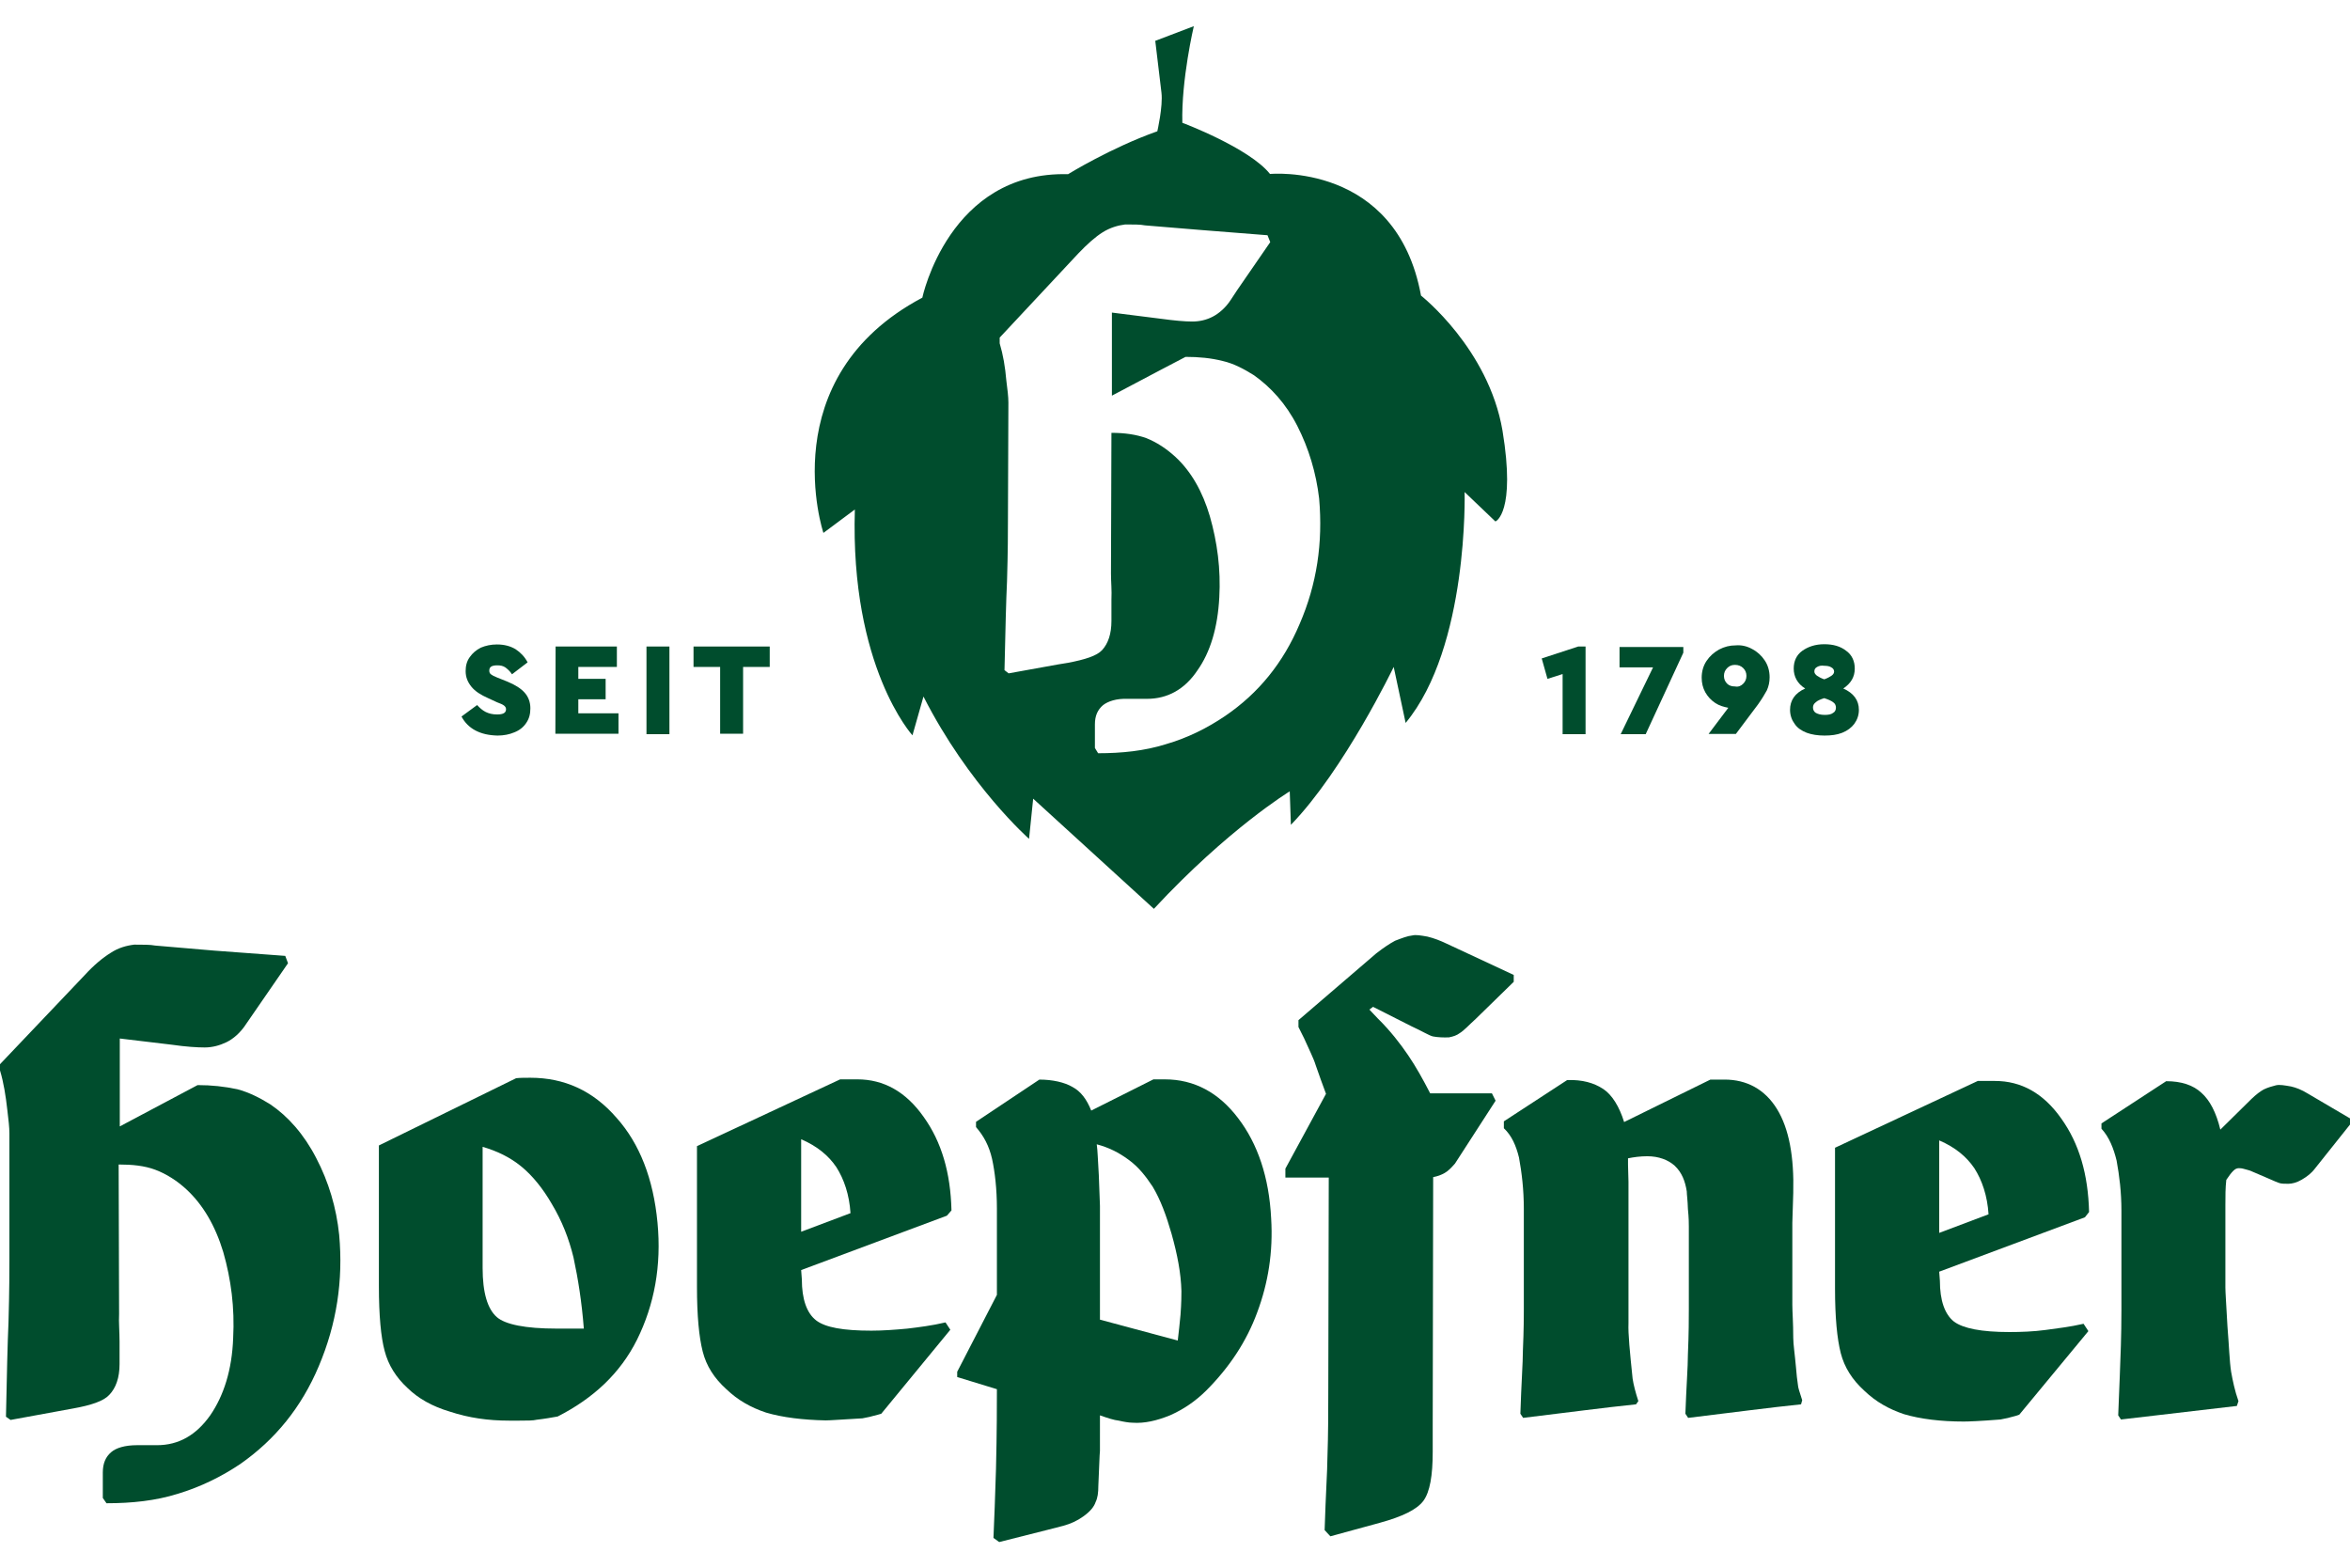
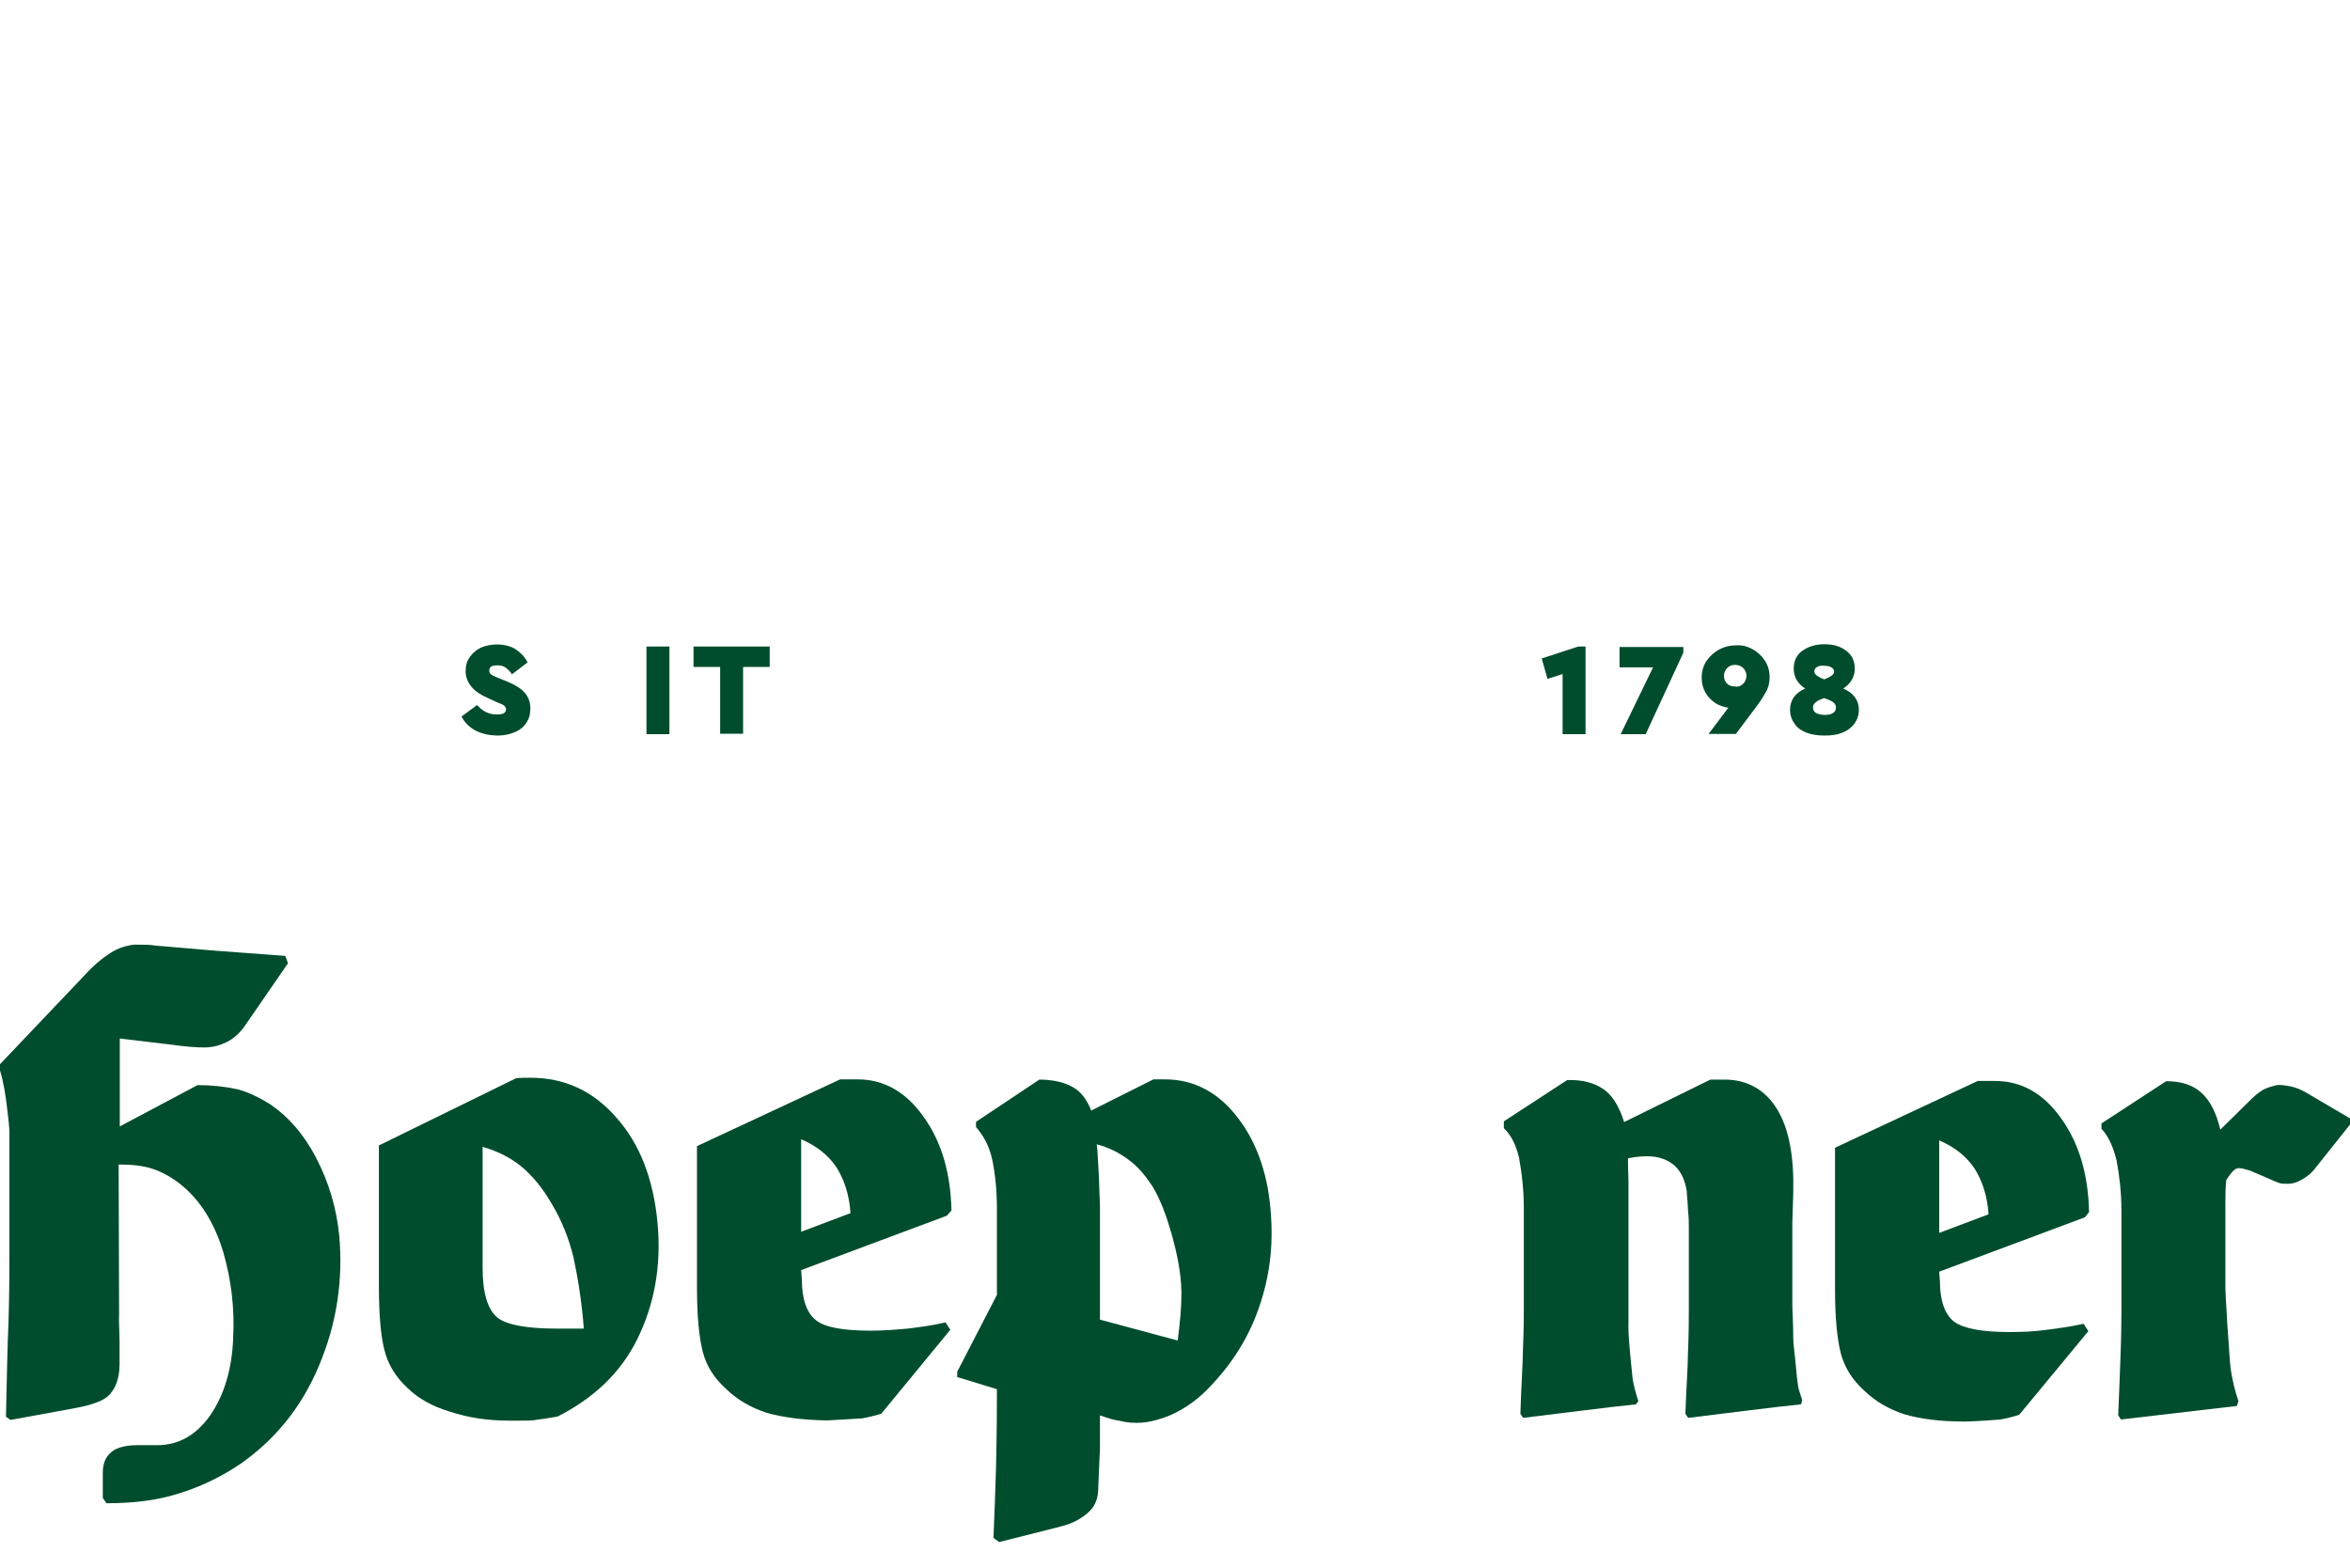
<svg xmlns="http://www.w3.org/2000/svg" version="1.1" id="svg8005" x="0px" y="0px" viewBox="0 0 1024 683.2" enable-background="new 0 0 1024 683.2" xml:space="preserve">
  <g>
    <g>
      <path fill="#004D2D" d="M690.9,281.7v38.2h-10v-26.2l-6.6,2.1l-2.5-8.9l15.9-5.2H690.9z" />
      <path fill="#004D2D" d="M733.5,281.7v2.7l-16.4,35.5h-10.9l14.1-29.1h-14.6v-8.9h27.8V281.7z" />
      <path fill="#004D2D" d="M763.5,282.8c2.3,1.2,4.1,2.9,5.5,5c1.4,2.1,2.1,4.6,2.1,7.3c0,2.1-0.4,3.9-1.2,5.7    c-0.9,1.6-2.1,3.7-3.9,6.2l-9.6,12.8h-11.9l8.6-11.4c-2-0.4-3.9-0.9-5.7-2.1c-1.8-1.2-3.2-2.7-4.3-4.6c-1.1-2-1.6-4.1-1.6-6.4    c0-2.7,0.7-5.2,2.1-7.3c1.4-2.1,3.2-3.7,5.5-5c2.3-1.2,4.6-1.8,7.3-1.8C758.7,281,761.2,281.5,763.5,282.8z M759.6,297.9    c0.9-0.9,1.4-2,1.4-3.4c0-1.4-0.5-2.5-1.4-3.4c-0.9-0.9-2.1-1.4-3.6-1.4s-2.5,0.5-3.4,1.4c-0.9,0.9-1.4,2-1.4,3.4    c0,1.4,0.5,2.5,1.4,3.4c0.9,0.9,2.1,1.2,3.4,1.2C757.6,299.4,758.7,298.8,759.6,297.9z" />
      <path fill="#004D2D" d="M810,309.3c0,2.3-0.7,4.3-2,6.1c-1.2,1.6-3,3-5.3,3.9c-2.3,0.9-4.8,1.2-7.7,1.2c-2.9,0-5.5-0.4-7.7-1.2    c-2.3-0.9-4.1-2.1-5.3-3.9c-1.2-1.6-2-3.7-2-6.1c0-4.1,2.1-7.3,6.6-9.3c-3.4-2.1-5-5.2-5-8.7c0-3.2,1.2-5.9,3.7-7.7    c2.5-1.8,5.7-2.9,9.6-2.9c3.9,0,7.1,0.9,9.6,2.9c2.5,1.8,3.7,4.5,3.7,7.7c0,3.6-1.6,6.4-5,8.7C807.7,302,810,305.1,810,309.3z     M798.8,310.6c0.9-0.5,1.2-1.4,1.2-2.3c0-0.9-0.4-1.8-1.2-2.3c-0.9-0.7-2.1-1.2-3.9-1.8c-1.6,0.5-3,1.1-3.7,1.8    c-0.9,0.7-1.2,1.4-1.2,2.3c0,0.9,0.4,1.8,1.2,2.3c0.9,0.5,2.1,0.9,3.9,0.9C796.7,311.5,797.9,311.3,798.8,310.6z M791.8,290.6    c-0.9,0.5-1.2,1.1-1.2,2c0,0.7,0.4,1.2,1.1,1.8c0.7,0.5,1.8,1.1,3.2,1.6c1.4-0.5,2.5-1.1,3.2-1.6c0.7-0.5,1.1-1.1,1.1-1.8    s-0.4-1.4-1.2-1.8c-0.7-0.5-1.8-0.7-3-0.7C793.6,289.9,792.7,290.1,791.8,290.6z" />
    </g>
    <g>
      <path fill="#004D2D" d="M207.2,318.3c-2.7-1.4-4.8-3.6-6.1-6.1l6.8-5c1.1,1.2,2.3,2.3,3.7,3s3,1.1,5,1.1c2.7,0,3.9-0.7,3.9-2.3    c0-0.7-0.4-1.2-0.9-1.6c-0.5-0.4-1.6-0.9-3-1.4l-3.9-1.8c-3.2-1.4-5.7-3-7.3-5c-1.6-2-2.5-4.1-2.5-6.8c0-2.3,0.5-4.3,1.8-6.1    s2.7-3,4.8-4.1c2.1-0.9,4.5-1.4,7-1.4c3.2,0,5.9,0.7,8.2,2.1c2.1,1.4,3.9,3.2,5.2,5.7l-6.8,5.2c-0.9-1.4-2-2.3-2.9-3    c-1.1-0.7-2.1-0.9-3.6-0.9c-1.1,0-2,0.2-2.5,0.5c-0.7,0.4-0.9,1.1-0.9,1.8s0.2,1.2,0.7,1.6c0.5,0.4,1.4,0.9,2.7,1.4l4.5,1.8    c3.4,1.4,5.9,3,7.5,4.8c1.6,1.8,2.5,4.1,2.5,6.8c0,2.5-0.5,4.5-1.8,6.4c-1.2,1.8-2.9,3.2-5.2,4.1c-2.1,0.9-4.6,1.4-7.3,1.4    C212.9,320.4,209.9,319.7,207.2,318.3z" />
-       <path fill="#004D2D" d="M242.1,281.7h26.7v8.9h-16.8v5.2h11.9v8.9h-11.9v6.1h17.5v8.9h-27.5L242.1,281.7L242.1,281.7z" />
      <path fill="#004D2D" d="M281.7,281.7h10v38.2h-10V281.7z" />
      <path fill="#004D2D" d="M313.8,290.6h-11.6v-8.9h33.2v8.9h-11.6v29.1h-10V290.6z" />
    </g>
    <g>
      <path fill="#004D2D" d="M51.7,507.4c5.9,0,11.2,0.5,16,2.3c4.8,1.8,9.5,4.8,13.6,8.6c7.1,6.6,12.5,15.7,16,27.3    c3.4,11.9,5,24.2,4.3,37.4c-0.5,13.9-4.1,25.1-10,33.7c-6.1,8.6-13.7,13-23.2,13h-8.7c-5.3,0-9.1,1.2-11.2,3    c-2.5,2.1-3.7,5-3.7,8.9v11.1l1.6,2.3c11.1,0,21.4-1.1,31-4.1c10-3,19.1-7.5,27.3-13c15.3-10.7,26.7-24.8,34.2-42.6    c7.8-18.4,10.7-37.4,8.9-57.2c-1.2-11.8-4.6-23.2-10-33.5c-5.3-10.3-12.3-18.2-20-23.4c-4.8-3-9.5-5.3-14.4-6.6    c-5.7-1.2-11.2-1.8-17.3-1.8l-33.9,18v-38.3l22.6,2.7c6.2,0.9,11.1,1.2,14.4,1.2c3.4,0,6.6-0.9,9.5-2.3c2.9-1.4,6.1-4.1,8.6-8    l18.2-26.4l-1.2-3.2l-31-2.3L67.6,412c-2.1-0.4-5-0.4-9.1-0.4c-3.4,0.4-7,1.4-10.3,3.6c-3.4,2.1-7.3,5.3-11.4,9.8L0,463.7v2.7    c1.6,5.3,2.5,11.1,3.2,17.3c0.5,4.1,0.9,7.5,0.9,10.2v54.6c0,4.5,0,13.9-0.4,27.8c-0.4,8.6-0.7,22.3-1.1,41l2,1.4l27.3-5    c7.8-1.4,13.2-3.2,15.7-5.9c2.9-3,4.5-7.5,4.5-13.4v-9.8c0-4.5-0.4-8.4-0.2-12.1" />
      <path fill-rule="evenodd" clip-rule="evenodd" fill="#004D2D" d="M254.4,578.9h-11.9c-13.6,0-22.3-1.8-26-5    c-4.1-3.6-6.2-10.7-6.2-21.4v-52.8c6.2,1.8,11.9,4.5,16.9,8.6c5,4.1,9.5,9.8,13.2,16.2c4.5,7.5,7.5,15.2,9.5,23.4    C251.9,557.2,253.5,567.3,254.4,578.9 M165.1,499.1v61.3c0,12.8,0.9,22.3,2.5,28.2c1.6,6.2,5,11.6,10,16.2    c4.6,4.5,10.7,8,18.5,10.3c8.2,2.7,16.6,3.9,25.7,3.9h4.6c3.4,0,5.9,0,7.5-0.4c3.6-0.4,6.2-0.9,9.1-1.4    c15.7-8,27.3-18.9,34.6-33.5c7.5-15.2,10.7-32.1,8.9-51c-1.8-19.1-7.8-34.4-17.8-45.6c-10.3-11.9-22.8-17.5-37.6-17.5    c-2.1,0-4.5,0-6.2,0.2L165.1,499.1z" />
      <path fill-rule="evenodd" clip-rule="evenodd" fill="#004D2D" d="M349.1,536.7v-40.3c7,3,11.9,7.1,15.3,12.1    c3.4,5.3,5.7,12.1,6.2,20.1 M349.1,553.4l63.5-23.7l2-2.3c-0.4-16.4-4.3-29.8-12.1-40.7c-7.8-11.1-17.5-16.4-28.9-16.4h-7.5    l-62.4,29.1v61.3c0,12.7,0.9,21.9,2.5,28.2s5,11.6,10.3,16.4c5,4.8,10.7,8,17.3,10.2c7.1,2.1,16,3.2,26,3.4c2,0,7.1-0.4,16-0.9    c1.6-0.4,2.9-0.5,4.1-0.9c2.1-0.5,3.4-0.9,4.1-1.1l30.1-36.6l-2.1-3.2c-5.9,1.4-11.6,2.1-16.6,2.7c-5.3,0.5-10.7,0.9-15.7,0.9    c-12.3,0-20.1-1.4-24.1-4.5c-4.1-3.2-6.2-9.3-6.2-17.8L349.1,553.4z" />
      <path fill-rule="evenodd" clip-rule="evenodd" fill="#004D2D" d="M479.3,575v-49.6l-0.5-13.4c-0.4-6.2-0.5-10.7-0.9-13.4    c5.3,1.4,9.6,3.6,13.7,6.6c4.5,3.2,7.8,7.5,10.7,11.9c3.4,5.7,5.9,12.5,8.2,20.5c2.5,8.9,4.1,17.1,4.3,25c0,1.4,0,5-0.4,10.3    c-0.4,3.9-0.7,7.3-1.2,11.2 M479.3,616.7c3.4,1.2,6.2,2.1,8.2,2.3c2.1,0.5,4.5,0.9,5.9,0.9c5.3,0.4,10.7-0.9,16.4-3.2    c6.1-2.7,11.1-6.2,15.7-10.7c10.3-10.3,17.7-21.6,22.3-34.1c4.8-12.8,7-26.4,6.1-41c-0.9-18-5.9-32.6-14.4-43.7    c-8.4-11.1-19.1-16.9-31.9-16.9h-5l-27.1,13.6c-2-5-4.6-8.4-8.2-10.3c-3.4-2-8.6-3.2-14.4-3.2l-27.6,18.4v2.3    c3.4,3.9,5.7,8.2,7,13.9c1.2,5.5,2.1,13,2.1,21.6v37.6l-17.3,33.5v2.3l17.3,5.3c0,6.8,0,18.4-0.4,34.8c-0.4,11.9-0.7,21.9-1.1,30    l2.5,1.8l21-5.3l7-1.8c3.2-0.9,5.9-2.1,8.7-4.1c2.9-2.1,4.6-4.1,5.3-6.2c0.9-1.8,1.2-4.1,1.2-7.1c0.4-8.4,0.5-13.4,0.7-15.2    L479.3,616.7z" />
-       <path fill="#004D2D" d="M651.7,479.6l-1.6-3.2h-26.9c-3.2-6.2-6.2-11.6-9.6-16.6s-7.8-10.7-13.2-16l-3.7-3.9l1.6-1.2l16.6,8.4    c5,2.3,7.8,4.1,9.5,4.5c2.1,0.4,4.6,0.5,7,0.4c2-0.4,3.4-0.9,4.6-1.8c2-1.2,4.1-3.6,7-6.2l16.6-16.2v-3l-29.4-13.7    c-2.5-1.2-5.3-2.3-8.2-3c-2.9-0.5-5-0.9-6.6-0.5c-2.1,0.2-4.6,1.2-7.5,2.3c-2.1,1.1-5,3-8.2,5.5l-33.9,29.1v3l2.5,5    c2.1,4.8,4.1,8.6,5,11.6c1.6,4.5,3,8.6,4.5,12.5l-17.7,32.6v3.9h18.9l-0.2,91.6c0,9.3,0,19.6-0.4,31.2c0,4.5-0.7,14.8-1.2,30.8    l2.5,2.7l21.6-5.9c9.8-2.7,16-5.7,18.9-9.5c2.9-3.9,4.1-11.1,4.1-21.4v-11.1l0.2-108.6c2-0.4,3.4-0.9,5-1.8    c1.6-0.9,2.9-2.3,4.5-4.1" />
      <path fill="#004D2D" d="M713.9,610.5c-1.2-3.7-2.1-7.1-2.5-9.8c-1.2-11.6-2-19.6-1.8-24.1v-61.7l-0.2-7.5v-2.7    c2.5-0.5,5.3-0.9,8.4-0.9c5,0,9.1,1.6,11.9,4.1c3.2,3,4.6,6.8,5.3,11.2c0,1.4,0.4,3.9,0.5,7.7c0.4,3.9,0.4,6.2,0.4,7.7v35.8    c0,3.7,0,10.7-0.4,19.8c0,5.5-0.7,14.3-1.1,25.9l1.2,1.8c19.1-2.3,35.5-4.5,49.2-5.9l0.5-1.8c-1.2-3.6-1.8-5.7-1.8-6.2    c-0.4-2.7-0.7-5.3-0.9-8c-0.5-5.7-1.2-10.2-1.2-13c0-6.6-0.4-11.2-0.4-14.4v-35.7l0.4-13c0.4-15.7-1.8-28-7.1-36.6    c-5.3-8.6-13.2-12.8-22.8-12.8h-6.2l-37.6,18.5c-2.1-6.8-5.3-11.9-9.1-14.4c-4.1-2.7-9.1-4.1-15.7-3.9l-27.6,18v3    c3.4,3.2,5.3,7.5,6.6,12.8c1.2,6.6,2.1,13.9,2.1,22.3v43.7c0,2.7,0,8.9-0.4,18c0,5.3-0.7,14.6-1.1,27.6l1.2,1.8    c19.1-2.3,35.5-4.5,49.2-5.9" />
      <path fill-rule="evenodd" clip-rule="evenodd" fill="#004D2D" d="M845,537.2v-40.3c7,3,11.9,7.1,15.3,12.1    c3.4,5.3,5.7,12.1,6.2,20.1 M845,554.1l63.5-23.7l1.8-2.3c-0.4-16.4-4.3-29.8-12.1-40.7c-7.8-11.1-17.5-16.4-28.9-16.4h-7.5    l-62.2,29.1v61.3c0,12.7,0.9,21.9,2.5,28.2c1.6,6.2,5,11.6,10.3,16.4c5,4.8,10.7,8,17.3,10.2c7.1,2.1,16,3.2,26,3.2    c2,0,7.3-0.2,16-0.9c1.6-0.4,2.9-0.5,4.1-0.9c2.1-0.5,3.4-0.9,4.1-1.2l30.1-36.4l-2.1-3.2c-6.1,1.4-11.6,2-16.6,2.7    c-5.3,0.7-10.7,0.9-15.7,0.9c-12.3,0-20.1-1.6-24.1-4.5c-4.1-3.2-6.2-9.3-6.2-17.8L845,554.1z" />
      <path fill="#004D2D" d="M943.9,471.1l-28.2,18.4v2.3c3.4,3.7,5.3,8.6,6.6,13.9c1.2,6.6,2.1,13.7,2.1,21.8v43.5    c0,11.1-0.4,20.5-0.7,28.2l-0.7,17.5l1.2,1.8l50.5-5.9l0.7-2.1c-1.6-4.5-2.5-8.9-3.2-12.8c-0.7-4.5-0.9-11.2-1.6-19.8    c-0.5-9.3-0.9-14.8-0.9-16.9v-35.8c0-4.1,0-7.7,0.4-11.1c1.2-1.8,2.1-3,3-3.9s1.6-1.2,2.5-1.2c0.4,0,1.2,0,2.5,0.4    s2.1,0.5,2.9,0.9l7,3c3.2,1.4,4.8,2.1,5,2.1c0.9,0.4,2.5,0.4,4.1,0.4c1.6,0,3.7-0.5,5.9-1.8s4.1-2.7,5.7-4.8L1024,490v-2.7    l-18.2-10.7c-2.9-1.8-5.3-2.7-7.5-3.2c-2.9-0.5-5-0.9-6.6-0.5c-1.6,0.4-3.4,0.9-5.3,1.8c-1.6,0.9-3.2,2.1-5.3,4.1l-13.6,13.4    c-1.8-7.5-4.6-12.8-8.2-16C955.7,472.8,950.5,471.1,943.9,471.1" />
    </g>
-     <path fill-rule="evenodd" clip-rule="evenodd" fill="#004D2D" d="M654.7,187.6c-6.1-35.7-35.5-58.8-35.5-58.8   c-10.7-58.3-65.8-53-65.8-53c-9.1-11.4-38.2-22.3-38.2-22.3c-0.5-18.7,5-42.1,5-42.1l-16.8,6.4c0,0,2,16.8,2.7,22.6   c0.7,5.9-1.8,16.8-1.8,16.8c-20.1,7.1-38.9,18.7-38.9,18.7c-51.9-1.4-63.5,53.8-63.5,53.8c-65.8,34.9-43.1,102.5-43.1,102.5   l13.7-10.2c-2.1,68.6,25.1,98.4,25.1,98.4l4.8-16.9c19.8,38.9,46,62,46,62l1.8-17.5l52.6,48c32.3-34.8,59.2-51.2,59.2-51.2   l0.5,14.6c23.2-23.9,44.8-68.8,44.8-68.8l5.2,24.4c27.5-33.2,25.7-100.6,25.7-100.6l13.4,12.8C651.7,227.3,660.6,223.4,654.7,187.6   z M566.3,271.9c-7.1,16.8-17.8,30.1-32.5,40.1c-7.7,5.2-16.2,9.5-25.9,12.3c-9.3,2.9-19.1,3.9-29.4,3.9l-1.4-2.3v-10.3   c0-3.7,1.2-6.4,3.6-8.4c2.1-1.6,5.7-2.9,10.7-2.7h8.4c8.9,0,16.4-4.1,21.9-12.3c5.7-8,8.9-18.7,9.6-31.9   c0.7-12.3-0.9-24.1-4.1-35.3c-3.2-10.9-8.2-19.6-15-25.9c-3.9-3.6-8.2-6.4-12.7-8.2c-4.5-1.6-9.5-2.3-15.2-2.3l-0.2,61.3   c0,3.6,0.4,7.3,0.2,11.4v9.3c0,5.5-1.4,9.8-4.1,12.7c-2.3,2.5-7.5,4.1-14.8,5.5l-4.3,0.7l-21.6,3.9l-1.8-1.4   c0.4-17.7,0.7-30.5,1.1-38.7c0.4-13.2,0.4-22.1,0.4-26.4l0.2-51.5c0-2.5-0.4-5.7-0.9-9.6c-0.5-5.9-1.4-11.2-2.9-16.2v-2.5   l34.2-36.6c3.9-4.1,7.5-7.3,10.7-9.3c3.2-2,6.6-3,9.8-3.4c3.9,0,6.6,0,8.6,0.4l24.2,2l29.2,2.3l1.2,3l-14.4,20.9l-2.7,4.1   c-2.3,3.6-5.3,6.1-8,7.5s-5.7,2.1-8.9,2.1c-3.2,0-7.7-0.4-13.6-1.2l-21.4-2.7v36.2l21.2-11.2l10.9-5.7c5.7,0,11.1,0.5,16.2,1.8   c4.8,1.1,9.1,3.4,13.6,6.2c7.3,5.2,13.9,12.3,18.9,22.1c5,9.8,8.2,20.5,9.5,31.6C576.5,236.6,573.8,254.6,566.3,271.9z" />
  </g>
</svg>